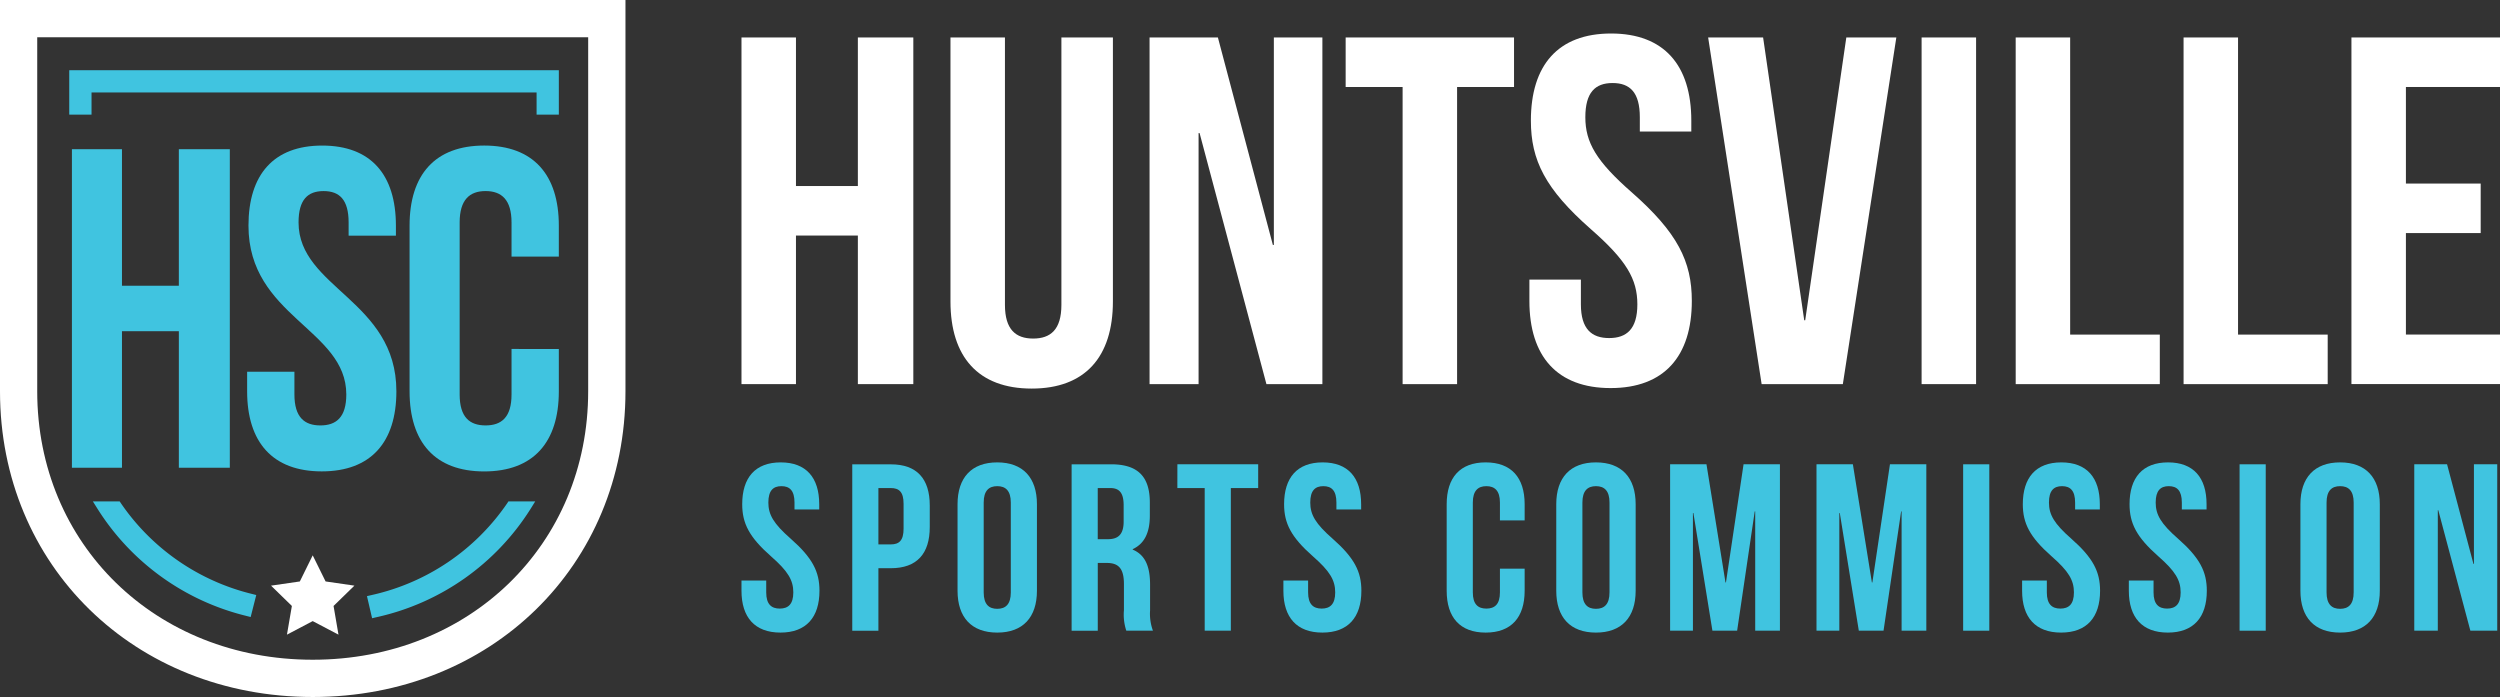
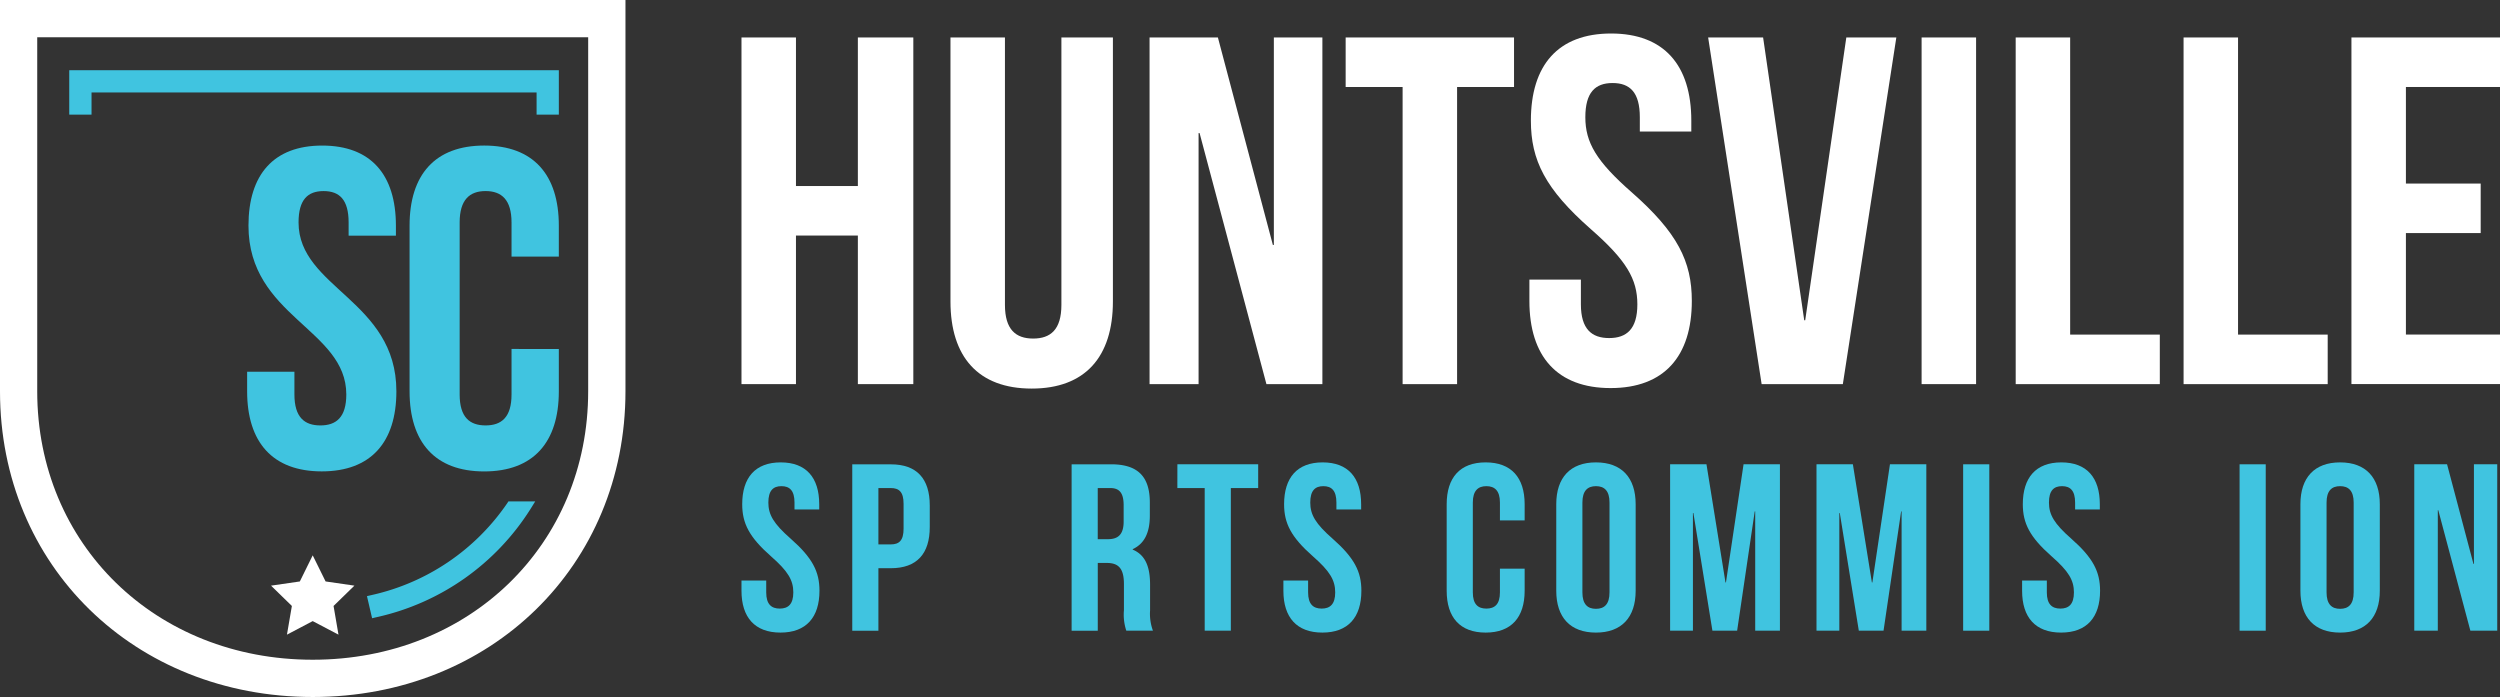
<svg xmlns="http://www.w3.org/2000/svg" width="253.75" height="70.745" viewBox="0 0 253.75 70.745">
  <rect x="0" y="0" width="253.75" height="70.745" fill="#333333" stroke="none" />
  <g transform="translate(-4602.919 -501.927)">
    <g transform="translate(4678.18 505.328)">
      <path d="M4724.308,542.966h-5.529V507.781h5.529V522.86h6.283V507.781h5.629v35.185h-5.629v-15.08h-6.283Z" transform="translate(-4718.779 -507.379)" fill="#fff" />
      <path d="M4756.962,507.781v27.142c0,2.513,1.106,3.418,2.865,3.418s2.865-.9,2.865-3.418V507.781h5.228v26.79c0,5.63-2.815,8.847-8.243,8.847s-8.244-3.217-8.244-8.847v-26.79Z" transform="translate(-4730.221 -507.379)" fill="#fff" />
      <path d="M4787.617,517.482h-.1v25.484h-4.976V507.781h6.936l5.58,21.06h.1v-21.06h4.926v35.185h-5.68Z" transform="translate(-4741.122 -507.379)" fill="#fff" />
      <path d="M4813.181,507.781h17.09v5.026h-5.78v30.158h-5.529V512.807h-5.781Z" transform="translate(-4751.858 -507.379)" fill="#fff" />
      <path d="M4850.183,507.162c5.378,0,8.143,3.217,8.143,8.846v1.106H4853.1v-1.458c0-2.513-1-3.468-2.765-3.468s-2.765.955-2.765,3.468c0,2.563,1.106,4.473,4.725,7.64,4.625,4.072,6.083,6.987,6.083,11.008,0,5.629-2.815,8.846-8.243,8.846s-8.243-3.217-8.243-8.846v-2.161h5.227v2.513c0,2.514,1.106,3.418,2.866,3.418s2.865-.9,2.865-3.418c0-2.563-1.105-4.473-4.725-7.64-4.624-4.071-6.082-6.986-6.082-11.008C4842.04,510.379,4844.8,507.162,4850.183,507.162Z" transform="translate(-4761.919 -507.162)" fill="#fff" />
      <path d="M4879.575,536.482h.1l4.172-28.7h5.077l-5.429,35.185h-8.243l-5.429-35.185h5.579Z" transform="translate(-4771.707 -507.379)" fill="#fff" />
      <path d="M4903.174,507.781h5.53v35.185h-5.53Z" transform="translate(-4783.393 -507.379)" fill="#fff" />
      <path d="M4917.876,507.781h5.529v30.158h9.1v5.026h-14.627Z" transform="translate(-4788.545 -507.379)" fill="#fff" />
      <path d="M4944.108,507.781h5.529v30.158h9.1v5.026h-14.627Z" transform="translate(-4797.737 -507.379)" fill="#fff" />
      <path d="M4975.868,522.609h7.589v5.026h-7.589v10.3h9.55v5.026h-15.079V507.781h15.079v5.026h-9.55Z" transform="translate(-4806.929 -507.379)" fill="#fff" />
    </g>
    <g transform="translate(4678.18 548.859)">
      <path d="M4722.76,574.176c2.582,0,3.909,1.545,3.909,4.247v.531h-2.509v-.7c0-1.206-.483-1.665-1.327-1.665s-1.327.459-1.327,1.665c0,1.231.531,2.148,2.268,3.668,2.22,1.955,2.92,3.354,2.92,5.284,0,2.7-1.351,4.246-3.957,4.246s-3.958-1.544-3.958-4.246v-1.037h2.51v1.206c0,1.206.53,1.641,1.375,1.641s1.375-.435,1.375-1.641c0-1.231-.53-2.148-2.268-3.668-2.22-1.955-2.919-3.354-2.919-5.284C4718.852,575.721,4720.178,574.176,4722.76,574.176Z" transform="translate(-4718.779 -574.176)" fill="#40c4e0" />
      <path d="M4743.952,578.648v2.2c0,2.7-1.3,4.174-3.957,4.174h-1.255v6.346h-2.654v-16.89h3.909C4742.649,574.474,4743.952,575.945,4743.952,578.648Zm-5.212-1.762v5.719h1.255c.844,0,1.3-.387,1.3-1.593v-2.533c0-1.206-.459-1.593-1.3-1.593Z" transform="translate(-4724.843 -574.28)" fill="#40c4e0" />
-       <path d="M4752.538,578.423c0-2.7,1.424-4.247,4.029-4.247s4.029,1.545,4.029,4.247v8.783c0,2.7-1.423,4.246-4.029,4.246s-4.029-1.544-4.029-4.246Zm2.654,8.952c0,1.206.53,1.665,1.375,1.665s1.376-.459,1.376-1.665v-9.121c0-1.206-.531-1.665-1.376-1.665s-1.375.459-1.375,1.665Z" transform="translate(-4730.608 -574.176)" fill="#40c4e0" />
      <path d="M4775.914,591.364a5.193,5.193,0,0,1-.241-2.075v-2.655c0-1.568-.532-2.147-1.738-2.147h-.917v6.877h-2.654v-16.89h4.005c2.751,0,3.933,1.278,3.933,3.885v1.327c0,1.738-.555,2.847-1.736,3.4v.049c1.327.555,1.761,1.81,1.761,3.571v2.605a4.978,4.978,0,0,0,.289,2.051Zm-2.9-14.477v5.188h1.038c.989,0,1.592-.435,1.592-1.786v-1.665c0-1.207-.409-1.738-1.351-1.738Z" transform="translate(-4736.855 -574.28)" fill="#40c4e0" />
      <path d="M4786.89,574.474h8.2v2.413h-2.775v14.477h-2.653V576.887h-2.775Z" transform="translate(-4742.646 -574.28)" fill="#40c4e0" />
      <path d="M4807.436,574.176c2.582,0,3.909,1.545,3.909,4.247v.531h-2.51v-.7c0-1.206-.482-1.665-1.327-1.665s-1.327.459-1.327,1.665c0,1.231.53,2.148,2.268,3.668,2.22,1.955,2.92,3.354,2.92,5.284,0,2.7-1.351,4.246-3.958,4.246s-3.957-1.544-3.957-4.246v-1.037h2.509v1.206c0,1.206.531,1.641,1.375,1.641s1.375-.435,1.375-1.641c0-1.231-.531-2.148-2.268-3.668-2.22-1.955-2.92-3.354-2.92-5.284C4803.526,575.721,4804.854,574.176,4807.436,574.176Z" transform="translate(-4748.45 -574.176)" fill="#40c4e0" />
      <path d="M4836.882,584.962v2.244c0,2.7-1.351,4.246-3.957,4.246s-3.957-1.544-3.957-4.246v-8.783c0-2.7,1.352-4.247,3.957-4.247s3.957,1.545,3.957,4.247v1.641h-2.509v-1.81c0-1.206-.531-1.665-1.376-1.665s-1.375.459-1.375,1.665v9.121c0,1.206.531,1.641,1.375,1.641s1.376-.435,1.376-1.641v-2.413Z" transform="translate(-4757.391 -574.176)" fill="#40c4e0" />
      <path d="M4846.089,578.423c0-2.7,1.423-4.247,4.029-4.247s4.03,1.545,4.03,4.247v8.783c0,2.7-1.424,4.246-4.03,4.246s-4.029-1.544-4.029-4.246Zm2.654,8.952c0,1.206.531,1.665,1.375,1.665s1.376-.459,1.376-1.665v-9.121c0-1.206-.532-1.665-1.376-1.665s-1.375.459-1.375,1.665Z" transform="translate(-4763.39 -574.176)" fill="#40c4e0" />
      <path d="M4869.5,586.466h.048l1.786-11.992h3.691v16.89h-2.509V579.252h-.048l-1.786,12.112h-2.509l-1.93-11.944h-.048v11.944h-2.316v-16.89h3.691Z" transform="translate(-4769.624 -574.28)" fill="#40c4e0" />
      <path d="M4892.376,586.466h.048l1.785-11.992h3.692v16.89h-2.509V579.252h-.048l-1.786,12.112h-2.509l-1.931-11.944h-.048v11.944h-2.316v-16.89h3.692Z" transform="translate(-4777.64 -574.28)" fill="#40c4e0" />
      <path d="M4909.668,574.474h2.654v16.89h-2.654Z" transform="translate(-4785.669 -574.28)" fill="#40c4e0" />
      <path d="M4922.859,574.176c2.582,0,3.908,1.545,3.908,4.247v.531h-2.509v-.7c0-1.206-.483-1.665-1.327-1.665s-1.327.459-1.327,1.665c0,1.231.531,2.148,2.268,3.668,2.22,1.955,2.92,3.354,2.92,5.284,0,2.7-1.351,4.246-3.957,4.246s-3.957-1.544-3.957-4.246v-1.037h2.51v1.206c0,1.206.53,1.641,1.375,1.641s1.375-.435,1.375-1.641c0-1.231-.53-2.148-2.269-3.668-2.219-1.955-2.919-3.354-2.919-5.284C4918.95,575.721,4920.277,574.176,4922.859,574.176Z" transform="translate(-4788.896 -574.176)" fill="#40c4e0" />
-       <path d="M4939.535,574.176c2.582,0,3.909,1.545,3.909,4.247v.531h-2.51v-.7c0-1.206-.482-1.665-1.326-1.665s-1.328.459-1.328,1.665c0,1.231.531,2.148,2.269,3.668,2.22,1.955,2.92,3.354,2.92,5.284,0,2.7-1.351,4.246-3.957,4.246s-3.958-1.544-3.958-4.246v-1.037h2.509v1.206c0,1.206.531,1.641,1.375,1.641s1.375-.435,1.375-1.641c0-1.231-.53-2.148-2.267-3.668-2.22-1.955-2.919-3.354-2.919-5.284C4935.626,575.721,4936.952,574.176,4939.535,574.176Z" transform="translate(-4794.739 -574.176)" fill="#40c4e0" />
      <path d="M4952.86,574.474h2.654v16.89h-2.654Z" transform="translate(-4800.804 -574.28)" fill="#40c4e0" />
      <path d="M4962.366,578.423c0-2.7,1.424-4.247,4.029-4.247s4.029,1.545,4.029,4.247v8.783c0,2.7-1.423,4.246-4.029,4.246s-4.029-1.544-4.029-4.246Zm2.654,8.952c0,1.206.531,1.665,1.375,1.665s1.376-.459,1.376-1.665v-9.121c0-1.206-.531-1.665-1.376-1.665s-1.375.459-1.375,1.665Z" transform="translate(-4804.135 -574.176)" fill="#40c4e0" />
      <path d="M4982.593,579.131h-.048v12.233h-2.389v-16.89h3.329l2.678,10.11h.049v-10.11h2.365v16.89h-2.727Z" transform="translate(-4810.369 -574.28)" fill="#40c4e0" />
    </g>
    <path d="M4602.919,501.927v39.72c0,17.687,13.646,31.025,31.742,31.025s31.743-13.338,31.743-31.025v-39.72Zm59.7,3.781v35.939c0,15.531-12.021,27.243-27.961,27.243s-27.961-11.712-27.961-27.243V505.708Z" transform="translate(0 0)" fill="#fff" />
    <g transform="translate(4610.219 516.702)">
      <g transform="translate(0 0.37)">
-         <path d="M4619.237,557.572h-5.08V525.241h5.08V539.1h5.773V525.241h5.173v32.331h-5.173V543.716h-5.773Z" transform="translate(-4614.157 -525.241)" fill="#40c4e0" />
-       </g>
+         </g>
      <g transform="translate(17.782 0)">
        <path d="M4649.153,524.672c4.942,0,7.482,2.956,7.482,8.129v1.016h-4.8v-1.339c0-2.309-.924-3.187-2.541-3.187s-2.541.878-2.541,3.187c0,6.651,9.93,7.9,9.93,17.135,0,5.173-2.586,8.129-7.574,8.129s-7.575-2.956-7.575-8.129v-1.986h4.8v2.309c0,2.309,1.017,3.141,2.633,3.141s2.633-.831,2.633-3.141c0-6.651-9.93-7.9-9.93-17.135C4641.671,527.628,4644.211,524.672,4649.153,524.672Z" transform="translate(-4641.532 -524.672)" fill="#40c4e0" />
      </g>
      <g transform="translate(34.271 0)">
        <path d="M4682.066,545.318v4.3c0,5.173-2.587,8.129-7.575,8.129s-7.575-2.956-7.575-8.129V532.8c0-5.173,2.587-8.129,7.575-8.129s7.575,2.956,7.575,8.129v3.141h-4.8v-3.464c0-2.309-1.016-3.187-2.633-3.187s-2.633.878-2.633,3.187v17.459c0,2.309,1.016,3.141,2.633,3.141s2.633-.831,2.633-3.141v-4.619Z" transform="translate(-4666.916 -524.672)" fill="#40c4e0" />
      </g>
    </g>
    <g transform="translate(4630.429 558.293)">
      <path d="M4649.5,588.7l1.308,2.65,2.924.425-2.116,2.063.5,2.912-2.616-1.375-2.615,1.375.5-2.912-2.116-2.062,2.924-.425Z" transform="translate(-4645.27 -588.699)" fill="#fff" />
    </g>
    <g transform="translate(4609.948 509.058)">
-       <path d="M4620.306,580.5l-.156-.231h-2.721l.506.806a24.8,24.8,0,0,0,15,10.8l.51.13.568-2.233-.51-.129A22.625,22.625,0,0,1,4620.306,580.5Z" transform="translate(-4615.032 -536.508)" fill="#40c4e0" />
      <path d="M4613.739,512.9v4.508H4616v-2.25h45.174v2.25h2.258V512.9Z" transform="translate(-4613.739 -512.904)" fill="#40c4e0" />
      <path d="M4674.463,580.5a22.608,22.608,0,0,1-13.694,9.266l-.513.119.522,2.243.512-.119a24.781,24.781,0,0,0,15.545-10.935l.5-.805h-2.72Z" transform="translate(-4630.039 -536.508)" fill="#40c4e0" />
    </g>
  </g>
</svg>